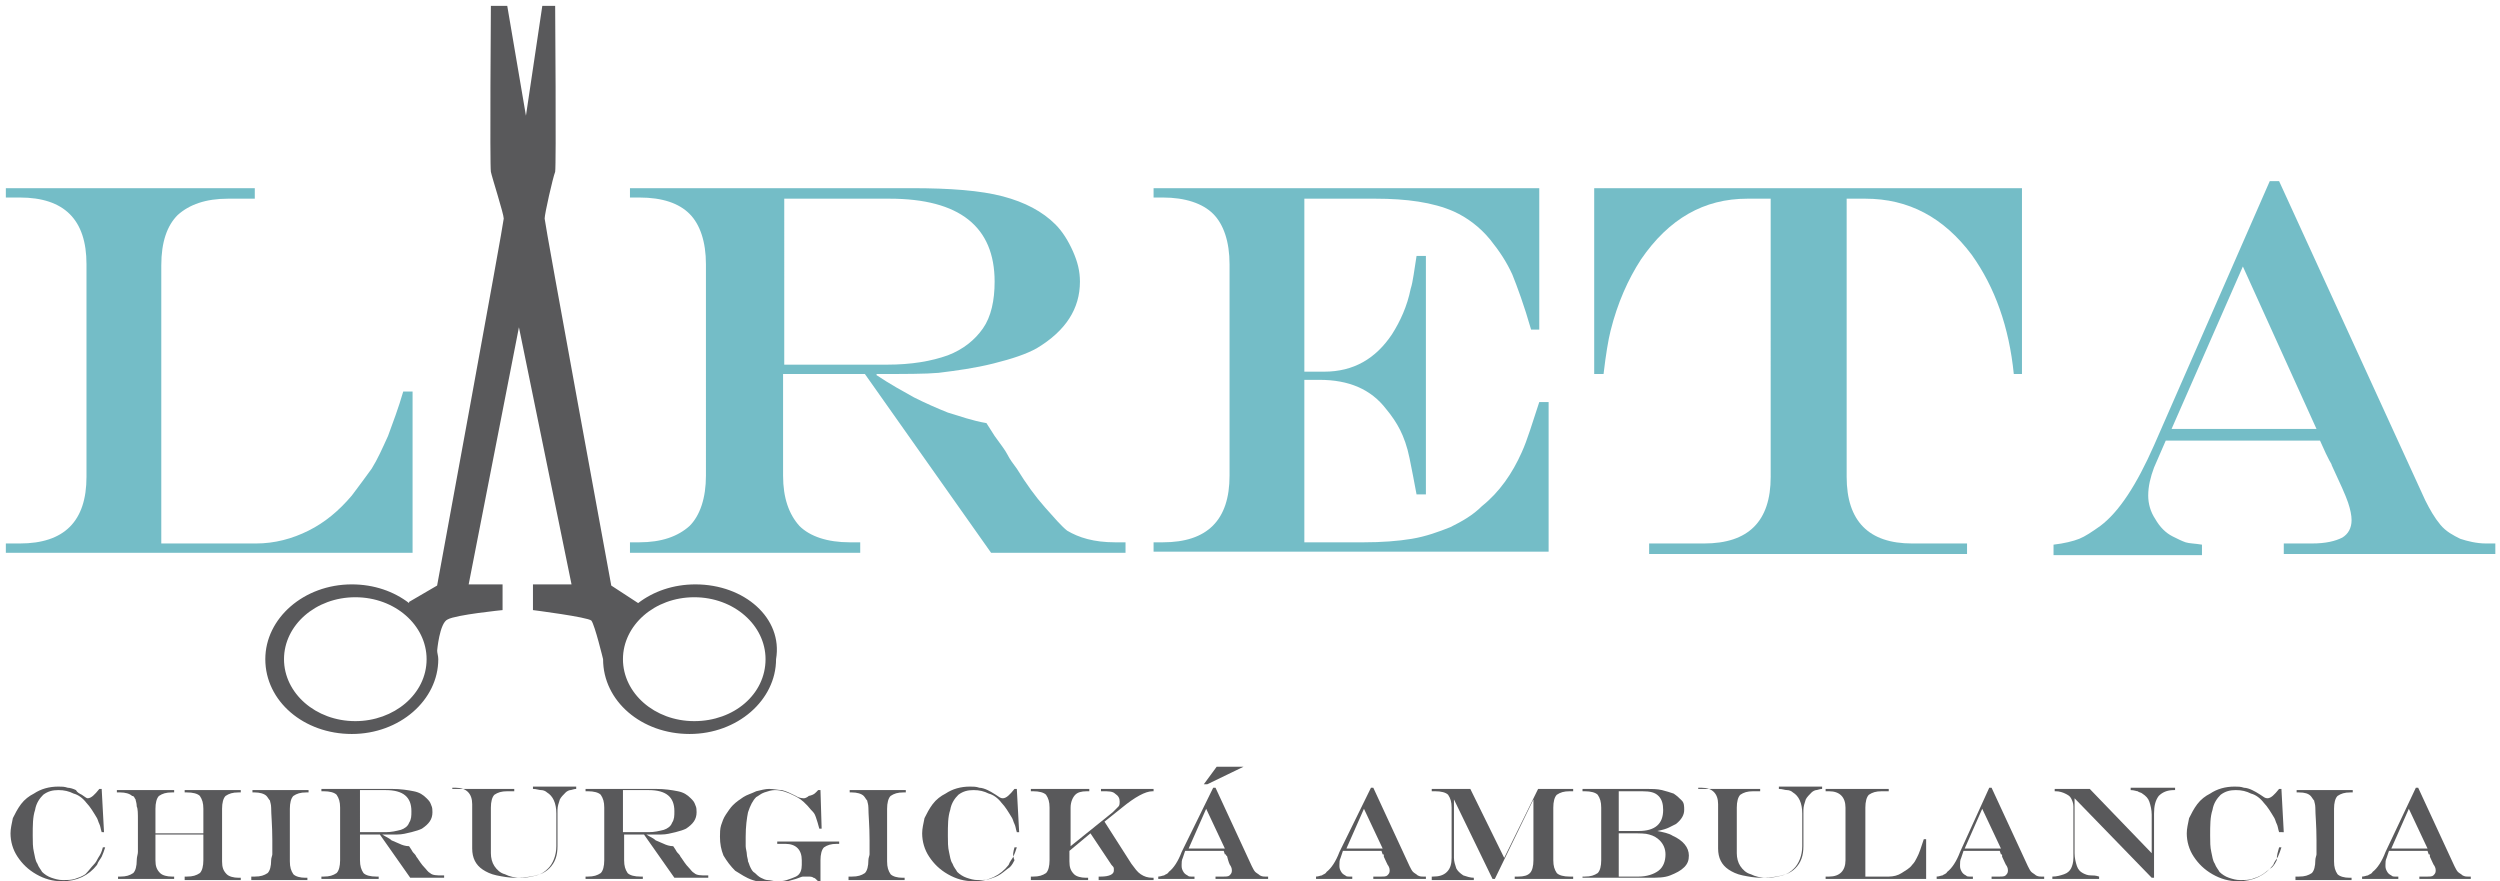
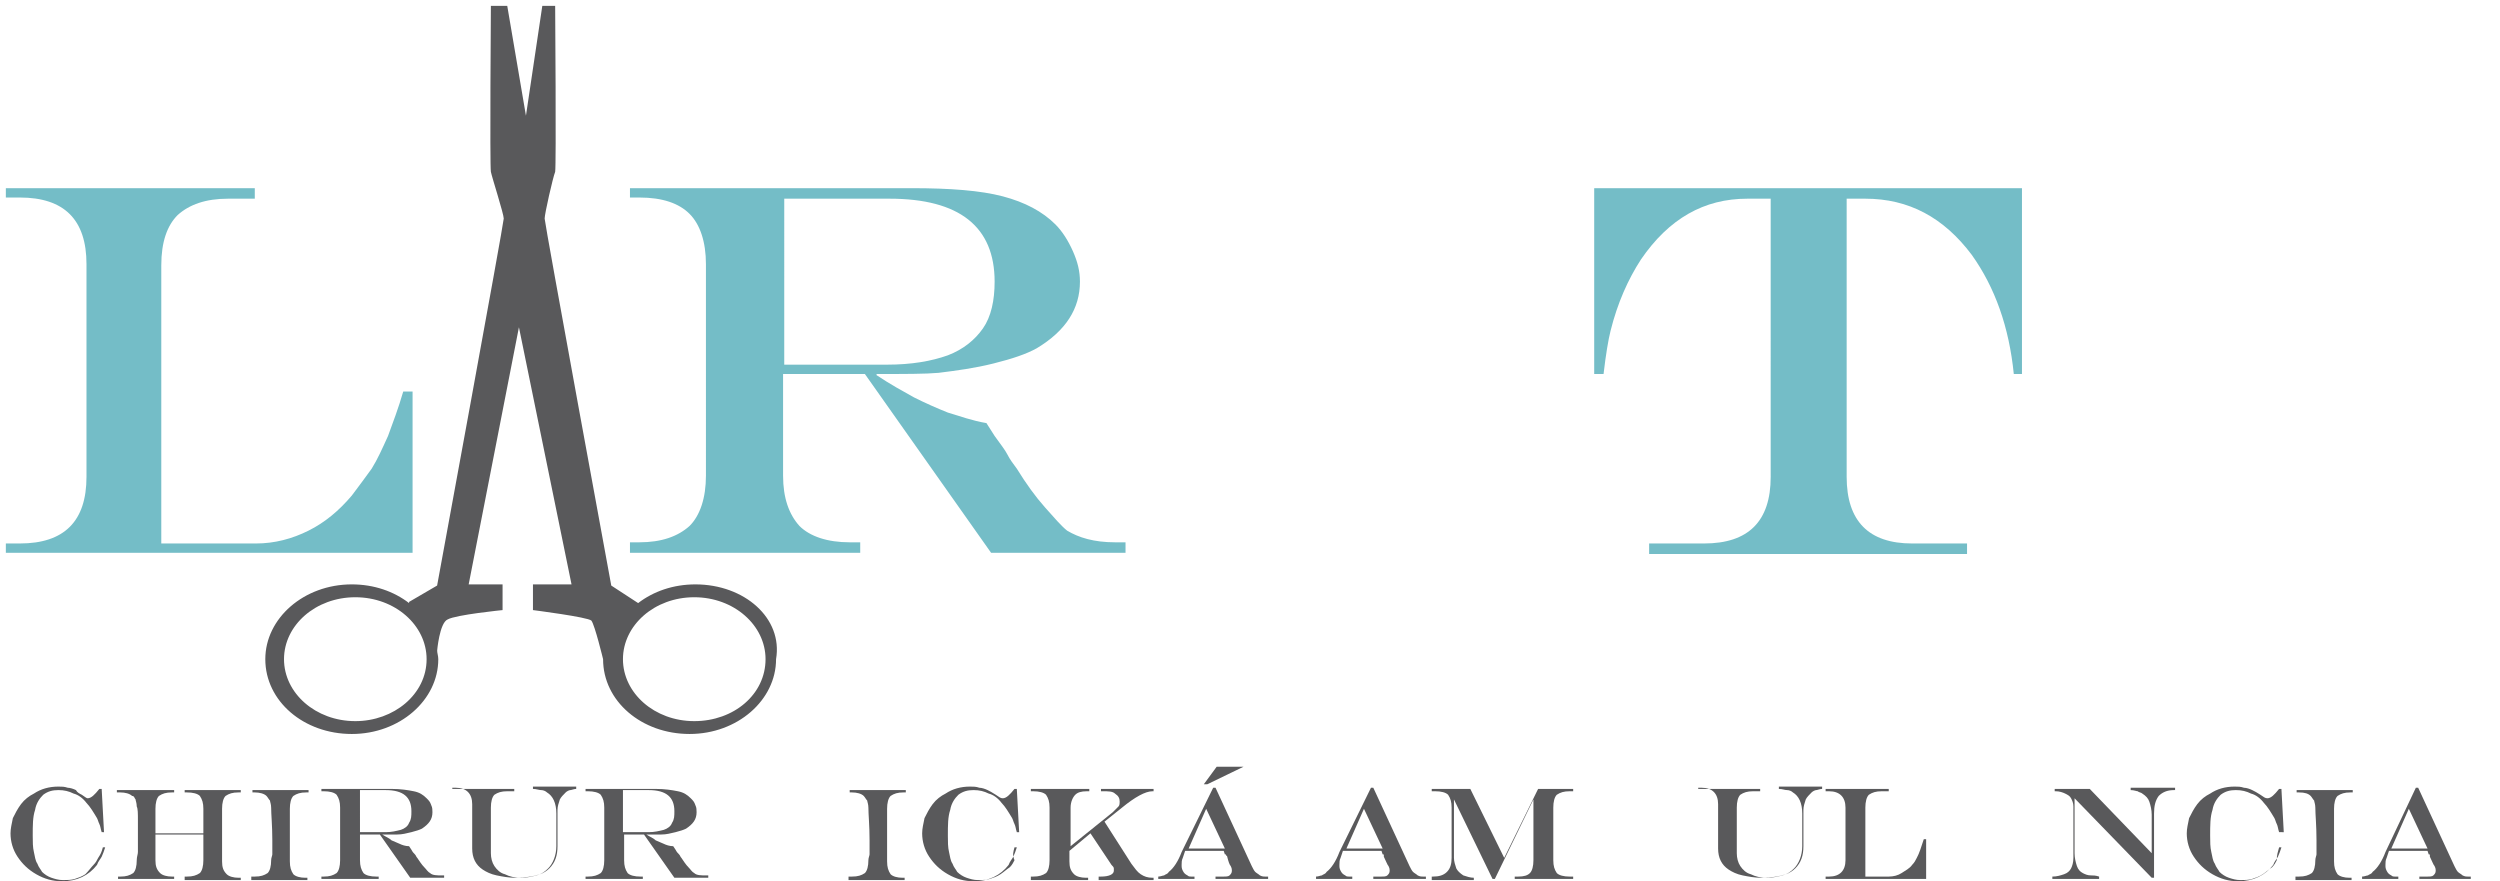
<svg xmlns="http://www.w3.org/2000/svg" version="1.1" id="Layer_1" x="0px" y="0px" viewBox="0 0 213.9 75.4" style="enable-background:new 0 0 213.9 75.4;" xml:space="preserve">
  <style type="text/css">
	.st0{fill:#74BDC7;}
	.st1{fill:#59595B;}
</style>
  <g>
    <path class="st0" d="M74,32h-7v8.7c0,1.9,0.5,3.3,1.4,4.3c0.9,0.9,2.4,1.4,4.3,1.4h0.9v0.9H53.9v-0.9h0.8c1.9,0,3.3-0.5,4.3-1.4   c0.9-0.9,1.4-2.4,1.4-4.3V22.6c0-1.9-0.5-3.4-1.4-4.3c-0.9-0.9-2.3-1.4-4.3-1.4h-0.8v-0.8H78c3.3,0,5.9,0.2,7.8,0.7   c1.9,0.5,3.4,1.3,4.5,2.4c0.6,0.6,1.1,1.4,1.5,2.3c0.4,0.9,0.6,1.7,0.6,2.6c0,2.3-1.2,4.2-3.7,5.7c-0.9,0.5-2.1,0.9-3.7,1.3   c-1.6,0.4-3.1,0.6-4.7,0.8C79.2,32,77.4,32,75,32v0.1c1.2,0.8,2.3,1.4,3.2,1.9c1,0.5,1.9,0.9,2.9,1.3c1,0.3,2.1,0.7,3.3,0.9   l0.7,1.1c0.5,0.7,0.9,1.2,1.1,1.6c0.2,0.4,0.5,0.8,0.8,1.2c0.8,1.3,1.6,2.4,2.4,3.3c0.8,0.9,1.4,1.6,1.9,2c1,0.6,2.3,1,4.1,1h0.9   v0.9H84.8L74,32z M67,31.2h8.9c2.1,0,3.8-0.3,5.2-0.8c1.3-0.5,2.3-1.3,3-2.3c0.7-1,1-2.4,1-4c0-4.7-3-7.1-9-7.1h-9V31.2z" />
-     <path class="st0" d="M98.6,16.1h33.1v12.1h-0.7c-0.6-2.1-1.2-3.7-1.6-4.7c-0.5-1.1-1.1-2-1.9-3c-0.9-1.1-2-1.9-3.1-2.4   c-1.8-0.8-4.1-1.1-6.7-1.1h-6.1v14.8h1.7c2.5,0,4.4-1.1,5.8-3.2c0.7-1.1,1.3-2.4,1.6-3.9c0.2-0.6,0.3-1.6,0.5-2.8h0.8v20.4h-0.8   c-0.2-1.1-0.4-2.1-0.6-3.1c-0.2-1-0.5-1.8-0.8-2.4c-0.3-0.6-0.7-1.2-1.2-1.8c-1.3-1.7-3.2-2.5-5.7-2.5h-1.3v13.9h5.1   c1.5,0,2.9-0.1,4.1-0.3c1.2-0.2,2.3-0.6,3.3-1c1-0.5,1.9-1,2.7-1.8c1.5-1.2,2.6-2.8,3.4-4.6c0.5-1.1,0.9-2.5,1.5-4.3h0.8v12.8H98.7   l0-0.8h0.8c3.8,0,5.7-1.9,5.7-5.7V22.6c0-1.9-0.5-3.4-1.4-4.3c-0.9-0.9-2.4-1.4-4.3-1.4h-0.8V16.1z" />
    <path class="st0" d="M136.5,16.1H173V32l-0.7,0c-0.4-4-1.6-7.4-3.6-10.2c-2.4-3.2-5.4-4.8-9.1-4.8h-1.6v23.8c0,3.8,1.9,5.7,5.6,5.7   h4.7v0.9h-27.2v-0.9h4.7c3.8,0,5.7-1.9,5.7-5.7V17h-2c-3.7,0-6.7,1.7-9.1,5.2c-1.1,1.7-2,3.7-2.6,6.1c-0.2,0.8-0.4,2-0.6,3.7h-0.8   V16.1z" />
-     <path class="st0" d="M194.2,15.5h0.8l12.5,27.3c0.4,0.8,0.8,1.5,1.3,2.1c0.5,0.6,1.1,0.9,1.7,1.2c0.6,0.2,1.4,0.4,2.2,0.4h0.8v0.9   h-18.1v-0.9h2.4c1.2,0,2-0.2,2.6-0.5c0.5-0.3,0.8-0.8,0.8-1.5c0-0.4-0.1-0.9-0.3-1.5c-0.2-0.6-0.7-1.7-1.4-3.2   c0-0.1-0.1-0.2-0.2-0.4c-0.1-0.2-0.2-0.4-0.3-0.6l-0.5-1.1h-13.2l-1,2.3c-0.3,0.8-0.5,1.6-0.5,2.4c0,0.7,0.2,1.4,0.6,2   c0.4,0.7,0.9,1.2,1.5,1.5c0.4,0.2,0.8,0.4,1.1,0.5c0.3,0.1,0.8,0.1,1.4,0.2v0.9h-12.7v-0.9c0.9-0.1,1.7-0.3,2.2-0.5   c0.5-0.2,1.1-0.6,1.8-1.1c1.6-1.2,3.1-3.5,4.6-6.9L194.2,15.5z M191.9,22.8l-6.1,13.9h12.4L191.9,22.8z" />
    <path class="st0" d="M0.5,16.1h21.3V17h-2.3c-1.9,0-3.3,0.5-4.3,1.4c-0.9,0.9-1.4,2.3-1.4,4.3v23.8h8.1c1.6,0,3.1-0.4,4.5-1.1   c1.4-0.7,2.6-1.7,3.7-3c0.6-0.8,1.2-1.6,1.7-2.3c0.5-0.8,0.9-1.7,1.4-2.8c0.4-1.1,0.9-2.4,1.3-3.8h0.8v13.8H0.5l0-0.8h1.2   c3.8,0,5.7-1.9,5.7-5.7V22.6c0-3.8-1.9-5.7-5.7-5.7H0.5V16.1z" />
    <path class="st1" d="M8.8,72.5H9c-0.1,0.3-0.2,0.6-0.3,0.8c-0.1,0.2-0.3,0.4-0.4,0.7c-0.7,0.9-1.7,1.4-3,1.4   c-0.8,0-1.5-0.2-2.2-0.6c-0.7-0.4-1.2-0.9-1.6-1.5c-0.4-0.6-0.6-1.3-0.6-2c0-0.4,0.1-0.8,0.2-1.3c0.2-0.4,0.4-0.8,0.7-1.2   c0.3-0.4,0.7-0.7,1.1-0.9c0.6-0.4,1.3-0.6,2.1-0.6c0.3,0,0.5,0,0.8,0.1c0.2,0,0.5,0.1,0.7,0.2C6.6,67.8,6.8,67.9,7,68   c0.3,0.2,0.4,0.3,0.5,0.3c0.3,0,0.6-0.3,1-0.8h0.2l0.2,3.7H8.7c-0.1-0.3-0.1-0.5-0.2-0.7c-0.1-0.2-0.1-0.3-0.2-0.5   c-0.3-0.5-0.6-1-0.9-1.3c-0.3-0.4-0.7-0.7-1.1-0.8c-0.4-0.2-0.8-0.3-1.3-0.3c-0.5,0-0.9,0.1-1.3,0.4c-0.3,0.3-0.6,0.7-0.7,1.3   c-0.2,0.6-0.2,1.3-0.2,2.2c0,0.5,0,1,0.1,1.4c0.1,0.4,0.1,0.7,0.3,1c0.1,0.3,0.3,0.5,0.4,0.7c0.2,0.2,0.5,0.4,0.8,0.5   c0.3,0.1,0.6,0.2,1,0.2c0.3,0,0.7,0,1-0.1c0.3-0.1,0.6-0.2,0.9-0.4C7.6,74.5,7.8,74.2,8,74c0.2-0.2,0.3-0.4,0.4-0.6   C8.6,73.1,8.7,72.9,8.8,72.5" />
    <path class="st1" d="M10.1,75h0.2c0.5,0,0.8-0.1,1.1-0.3c0.2-0.2,0.3-0.6,0.3-1.1c0-0.3,0.1-0.5,0.1-0.7c0-0.2,0-0.6,0-1   c0-0.5,0-1.1,0-1.7c0-0.6,0-1-0.1-1.2c0-0.3-0.1-0.5-0.1-0.6c-0.1-0.1-0.1-0.3-0.3-0.3c-0.2-0.2-0.6-0.3-1-0.3H10v-0.2h4.9v0.2   h-0.2c-0.5,0-0.8,0.1-1.1,0.3c-0.2,0.2-0.3,0.6-0.3,1.1v2.1h4.1v-2.1c0-0.5-0.1-0.8-0.3-1.1c-0.2-0.2-0.6-0.3-1.1-0.3h-0.2v-0.2   h4.8v0.2h-0.2c-0.5,0-0.8,0.1-1.1,0.3c-0.2,0.2-0.3,0.6-0.3,1.1v4.5c0,0.5,0.1,0.8,0.4,1.1c0.2,0.2,0.6,0.3,1,0.3h0.2v0.2h-4.8V75   h0.2c0.5,0,0.8-0.1,1.1-0.3c0.2-0.2,0.3-0.6,0.3-1.1v-2.2h-4.1v2.2c0,0.5,0.1,0.8,0.4,1.1c0.2,0.2,0.6,0.3,1,0.3h0.2v0.2h-4.8V75z" />
    <path class="st1" d="M21.6,75h0.2c0.5,0,0.8-0.1,1.1-0.3c0.2-0.2,0.3-0.6,0.3-1.1c0-0.2,0.1-0.4,0.1-0.5c0-0.2,0-0.3,0-0.5   c0-0.2,0-0.4,0-0.7c0-1.3-0.1-2.2-0.1-2.8c0-0.3-0.1-0.5-0.1-0.6c-0.1-0.1-0.2-0.3-0.3-0.4c-0.2-0.2-0.6-0.3-1-0.3h-0.2v-0.2h4.8   v0.2h-0.2c-0.5,0-0.8,0.1-1.1,0.3c-0.2,0.2-0.3,0.6-0.3,1.1v4.5c0,0.5,0.1,0.8,0.3,1.1c0.2,0.2,0.6,0.3,1,0.3h0.2v0.2h-4.8V75z" />
    <path class="st1" d="M32.5,71.4h-1.7v2.2c0,0.5,0.1,0.8,0.3,1.1c0.2,0.2,0.6,0.3,1.1,0.3h0.2v0.2h-4.9V75h0.2   c0.5,0,0.8-0.1,1.1-0.3c0.2-0.2,0.3-0.6,0.3-1.1v-4.5c0-0.5-0.1-0.8-0.3-1.1c-0.2-0.2-0.6-0.3-1.1-0.3h-0.2v-0.2h6   c0.8,0,1.4,0.1,1.9,0.2c0.5,0.1,0.8,0.3,1.1,0.6c0.2,0.2,0.3,0.3,0.4,0.6c0.1,0.2,0.1,0.4,0.1,0.6c0,0.6-0.3,1-0.9,1.4   c-0.2,0.1-0.5,0.2-0.9,0.3c-0.4,0.1-0.8,0.2-1.2,0.2c-0.3,0-0.7,0-1.3,0v0c0.3,0.2,0.6,0.3,0.8,0.5c0.2,0.1,0.5,0.2,0.7,0.3   c0.2,0.1,0.5,0.2,0.8,0.2l0.2,0.3c0.1,0.2,0.2,0.3,0.3,0.4c0.1,0.1,0.1,0.2,0.2,0.3c0.2,0.3,0.4,0.6,0.6,0.8   c0.2,0.2,0.3,0.4,0.5,0.5c0.2,0.2,0.6,0.2,1,0.2h0.2v0.2h-2.9L32.5,71.4z M30.8,71.2H33c0.5,0,0.9-0.1,1.3-0.2   c0.3-0.1,0.6-0.3,0.7-0.6c0.2-0.3,0.2-0.6,0.2-1c0-1.2-0.7-1.8-2.2-1.8h-2.2V71.2z" />
    <path class="st1" d="M38.7,67.5H44v0.2h-0.6c-0.5,0-0.8,0.1-1.1,0.3c-0.2,0.2-0.3,0.6-0.3,1.1V73c0,0.4,0.1,0.8,0.3,1.1   c0.2,0.3,0.5,0.6,0.9,0.7c0.4,0.2,0.8,0.3,1.4,0.3c0.5,0,0.9-0.1,1.3-0.2c0.4-0.1,0.7-0.3,1-0.6c0.4-0.4,0.7-1.1,0.7-1.9v-2.8   c0-0.9-0.3-1.5-0.8-1.8c-0.1-0.1-0.3-0.2-0.5-0.2c-0.2,0-0.4-0.1-0.7-0.1v-0.2h3.7v0.2c-0.2,0-0.4,0.1-0.5,0.1   c-0.1,0-0.3,0.1-0.4,0.2c-0.2,0.2-0.4,0.4-0.5,0.6c-0.1,0.3-0.2,0.6-0.2,0.9v3.1c0,0.8-0.2,1.4-0.7,1.9c-0.2,0.2-0.5,0.4-0.8,0.5   c-0.6,0.2-1.3,0.3-2.1,0.3c-0.6,0-1.1-0.1-1.6-0.2c-0.5-0.1-0.9-0.3-1.2-0.5c-0.6-0.4-0.9-1-0.9-1.8v-3.8c0-0.9-0.5-1.4-1.4-1.4   h-0.3V67.5z" />
    <path class="st1" d="M55.1,71.4h-1.7v2.2c0,0.5,0.1,0.8,0.3,1.1c0.2,0.2,0.6,0.3,1.1,0.3H55v0.2h-4.9V75h0.2c0.5,0,0.8-0.1,1.1-0.3   c0.2-0.2,0.3-0.6,0.3-1.1v-4.5c0-0.5-0.1-0.8-0.3-1.1c-0.2-0.2-0.6-0.3-1.1-0.3h-0.2v-0.2h6c0.8,0,1.4,0.1,1.9,0.2   c0.5,0.1,0.8,0.3,1.1,0.6c0.2,0.2,0.3,0.3,0.4,0.6c0.1,0.2,0.1,0.4,0.1,0.6c0,0.6-0.3,1-0.9,1.4c-0.2,0.1-0.5,0.2-0.9,0.3   c-0.4,0.1-0.8,0.2-1.2,0.2c-0.3,0-0.7,0-1.3,0v0c0.3,0.2,0.6,0.3,0.8,0.5c0.2,0.1,0.5,0.2,0.7,0.3c0.2,0.1,0.5,0.2,0.8,0.2l0.2,0.3   c0.1,0.2,0.2,0.3,0.3,0.4c0.1,0.1,0.1,0.2,0.2,0.3c0.2,0.3,0.4,0.6,0.6,0.8c0.2,0.2,0.3,0.4,0.5,0.5c0.2,0.2,0.6,0.2,1,0.2h0.2v0.2   h-2.9L55.1,71.4z M53.3,71.2h2.2c0.5,0,0.9-0.1,1.3-0.2c0.3-0.1,0.6-0.3,0.7-0.6c0.2-0.3,0.2-0.6,0.2-1c0-1.2-0.7-1.8-2.2-1.8h-2.2   V71.2z" />
-     <path class="st1" d="M70,67.6h0.2l0.1,3.3h-0.2c-0.1-0.4-0.2-0.7-0.3-1s-0.2-0.4-0.4-0.6c-0.4-0.5-0.8-0.9-1.4-1.2   c-0.6-0.3-1.1-0.5-1.7-0.5c-0.3,0-0.6,0.1-0.9,0.2c-0.3,0.1-0.5,0.3-0.7,0.4c-0.3,0.3-0.5,0.7-0.7,1.3c-0.1,0.5-0.2,1.2-0.2,2.1   c0,0.3,0,0.5,0,0.8c0,0.2,0.1,0.5,0.1,0.7c0,0.2,0.1,0.4,0.1,0.6c0.1,0.2,0.1,0.3,0.2,0.5c0.1,0.2,0.2,0.4,0.4,0.5   c0.1,0.1,0.3,0.3,0.5,0.4c0.2,0.1,0.4,0.2,0.6,0.2c0.2,0,0.5,0.1,0.7,0.1c0.3,0,0.6,0,0.9-0.1c0.3-0.1,0.6-0.2,0.8-0.3   c0.4-0.2,0.5-0.6,0.5-1v-0.4c0-0.9-0.5-1.4-1.4-1.4h-0.7v-0.2h5.3v0.2h-0.2c-0.5,0-0.8,0.1-1.1,0.3c-0.2,0.2-0.3,0.6-0.3,1.1v1.8   h-0.2c-0.2-0.2-0.3-0.3-0.4-0.3c-0.1-0.1-0.3-0.1-0.5-0.1c-0.2,0-0.3,0-0.4,0c-0.1,0-0.3,0.1-0.6,0.2c-0.4,0.1-0.7,0.2-1,0.3   c-0.2,0.1-0.5,0.1-0.9,0.1c-0.6,0-1.2-0.1-1.8-0.3c-0.6-0.2-1-0.5-1.5-0.8c-0.4-0.4-0.7-0.8-1-1.3c-0.2-0.5-0.3-1-0.3-1.6   c0-0.3,0-0.7,0.1-1c0.1-0.3,0.2-0.6,0.4-0.9c0.2-0.3,0.4-0.6,0.6-0.8c0.3-0.3,0.6-0.5,0.9-0.7c0.3-0.2,0.7-0.3,1.1-0.5   c0.4-0.1,0.8-0.2,1.1-0.2c0.4,0,0.8,0.1,1.1,0.1c0.4,0.1,0.8,0.3,1.2,0.5c0.3,0.2,0.6,0.2,0.7,0.2c0.1,0,0.3-0.1,0.4-0.2   C69.7,68,69.8,67.8,70,67.6" />
    <path class="st1" d="M72.7,75h0.2c0.5,0,0.8-0.1,1.1-0.3c0.2-0.2,0.3-0.6,0.3-1.1c0-0.2,0.1-0.4,0.1-0.5c0-0.2,0-0.3,0-0.5   c0-0.2,0-0.4,0-0.7c0-1.3-0.1-2.2-0.1-2.8c0-0.3-0.1-0.5-0.1-0.6c-0.1-0.1-0.2-0.3-0.3-0.4c-0.2-0.2-0.6-0.3-1-0.3h-0.2v-0.2h4.8   v0.2h-0.2c-0.5,0-0.8,0.1-1.1,0.3c-0.2,0.2-0.3,0.6-0.3,1.1v4.5c0,0.5,0.1,0.8,0.3,1.1c0.2,0.2,0.6,0.3,1,0.3h0.2v0.2h-4.8V75z" />
    <path class="st1" d="M86.8,72.5H87c-0.1,0.3-0.2,0.6-0.3,0.8c-0.1,0.2-0.3,0.4-0.4,0.7c-0.7,0.9-1.7,1.4-3,1.4   c-0.8,0-1.5-0.2-2.2-0.6c-0.7-0.4-1.2-0.9-1.6-1.5c-0.4-0.6-0.6-1.3-0.6-2c0-0.4,0.1-0.8,0.2-1.3c0.2-0.4,0.4-0.8,0.7-1.2   c0.3-0.4,0.7-0.7,1.1-0.9c0.6-0.4,1.3-0.6,2.1-0.6c0.3,0,0.5,0,0.8,0.1c0.2,0,0.5,0.1,0.7,0.2c0.2,0.1,0.4,0.2,0.7,0.4   c0.3,0.2,0.4,0.3,0.6,0.3c0.3,0,0.6-0.3,1-0.8h0.2l0.2,3.7h-0.2c-0.1-0.3-0.1-0.5-0.2-0.7c-0.1-0.2-0.1-0.3-0.2-0.5   c-0.3-0.5-0.6-1-0.9-1.3c-0.3-0.4-0.7-0.7-1.1-0.8c-0.4-0.2-0.8-0.3-1.3-0.3c-0.5,0-0.9,0.1-1.3,0.4c-0.3,0.3-0.6,0.7-0.7,1.3   c-0.2,0.6-0.2,1.3-0.2,2.2c0,0.5,0,1,0.1,1.4c0.1,0.4,0.1,0.7,0.3,1c0.1,0.3,0.3,0.5,0.4,0.7c0.2,0.2,0.5,0.4,0.8,0.5   c0.3,0.1,0.6,0.2,1,0.2c0.3,0,0.7,0,1-0.1c0.3-0.1,0.6-0.2,0.9-0.4c0.3-0.2,0.5-0.4,0.8-0.6c0.2-0.2,0.3-0.4,0.4-0.6   C86.6,73.1,86.7,72.9,86.8,72.5" />
    <path class="st1" d="M88.3,67.5h4.9v0.2h-0.2c-0.5,0-0.8,0.1-1,0.3c-0.2,0.2-0.4,0.6-0.4,1.1v3.3l3.6-2.9c0.2-0.2,0.4-0.4,0.5-0.5   c0.1-0.1,0.1-0.3,0.1-0.4c0-0.3-0.1-0.5-0.4-0.7c-0.2-0.2-0.6-0.2-1-0.2h-0.2v-0.2h4.5v0.2h-0.1c-0.6,0-1.5,0.5-2.6,1.4l-1.5,1.2   l2.3,3.6c0.3,0.4,0.5,0.7,0.8,0.9c0.3,0.2,0.6,0.3,1,0.3h0.1v0.2h-4.7V75h0.2c0.7,0,1.1-0.2,1.1-0.5c0-0.1,0-0.1,0-0.2   c0-0.1-0.1-0.2-0.2-0.3l-1.8-2.7l-1.8,1.5v0.9c0,0.5,0.1,0.8,0.4,1.1c0.2,0.2,0.6,0.3,1,0.3h0.2v0.2h-4.9V75h0.2   c0.5,0,0.8-0.1,1.1-0.3c0.2-0.2,0.3-0.6,0.3-1.1v-4.5c0-0.5-0.1-0.8-0.3-1.1c-0.2-0.2-0.6-0.3-1.1-0.3h-0.2V67.5z" />
    <path class="st1" d="M103.8,67.4h0.2l3.1,6.7c0.1,0.2,0.2,0.4,0.3,0.5c0.1,0.1,0.3,0.2,0.4,0.3c0.2,0.1,0.3,0.1,0.5,0.1h0.2v0.2   h-4.5V75h0.6c0.3,0,0.5,0,0.6-0.1c0.1-0.1,0.2-0.2,0.2-0.4c0-0.1,0-0.2-0.1-0.4c-0.1-0.1-0.2-0.4-0.3-0.8c0,0,0-0.1-0.1-0.1   c0-0.1,0-0.1-0.1-0.1l-0.1-0.3h-3.3l-0.2,0.6c-0.1,0.2-0.1,0.4-0.1,0.6c0,0.2,0,0.3,0.1,0.5c0.1,0.2,0.2,0.3,0.4,0.4   c0.1,0.1,0.2,0.1,0.3,0.1c0.1,0,0.2,0,0.3,0v0.2h-3.1V75c0.2,0,0.4-0.1,0.5-0.1c0.1-0.1,0.3-0.1,0.4-0.3c0.4-0.3,0.8-0.9,1.1-1.7   L103.8,67.4z M103.2,69.2l-1.5,3.4h3.1L103.2,69.2z M103,67.1l1.1-1.5h2.3l-3.1,1.5H103z" />
    <path class="st1" d="M117.3,67.4h0.2l3.1,6.7c0.1,0.2,0.2,0.4,0.3,0.5c0.1,0.1,0.3,0.2,0.4,0.3c0.2,0.1,0.3,0.1,0.5,0.1h0.2v0.2   h-4.5V75h0.6c0.3,0,0.5,0,0.6-0.1c0.1-0.1,0.2-0.2,0.2-0.4c0-0.1,0-0.2-0.1-0.4c-0.1-0.1-0.2-0.4-0.4-0.8c0,0,0-0.1,0-0.1   c0-0.1,0-0.1-0.1-0.1l-0.1-0.3h-3.3l-0.2,0.6c-0.1,0.2-0.1,0.4-0.1,0.6c0,0.2,0,0.3,0.1,0.5c0.1,0.2,0.2,0.3,0.4,0.4   c0.1,0.1,0.2,0.1,0.3,0.1c0.1,0,0.2,0,0.3,0v0.2h-3.1V75c0.2,0,0.4-0.1,0.5-0.1c0.1-0.1,0.3-0.1,0.4-0.3c0.4-0.3,0.8-0.9,1.1-1.7   L117.3,67.4z M116.7,69.2l-1.5,3.4h3.1L116.7,69.2z" />
    <path class="st1" d="M122.6,67.5h3.2l2.9,5.9l2.9-5.9h3v0.2h-0.3c-0.5,0-0.8,0.1-1.1,0.3c-0.2,0.2-0.3,0.6-0.3,1.1v4.5   c0,0.5,0.1,0.8,0.3,1.1c0.2,0.2,0.6,0.3,1.1,0.3h0.3v0.2h-5V75h0.3c0.5,0,0.8-0.1,1-0.3c0.2-0.2,0.3-0.6,0.3-1.1v-5.2h0l-3.3,6.8   h-0.2l-3.3-6.8h0v5c0,0.3,0.1,0.6,0.2,0.9c0.1,0.2,0.3,0.4,0.6,0.6c0.3,0.1,0.6,0.2,0.9,0.2v0.2h-3.6V75h0.1c0.5,0,0.9-0.1,1.2-0.4   c0.3-0.3,0.4-0.7,0.4-1.2v-4.3c0-0.5-0.1-0.8-0.3-1.1c-0.2-0.2-0.6-0.3-1.1-0.3h-0.3V67.5z" />
-     <path class="st1" d="M135.3,67.5h5.6c0.4,0,0.9,0,1.3,0.1c0.4,0.1,0.7,0.2,1,0.3c0.3,0.2,0.5,0.4,0.7,0.6c0.2,0.2,0.2,0.5,0.2,0.8   c0,0.4-0.2,0.8-0.7,1.2c-0.2,0.1-0.4,0.2-0.6,0.3c-0.2,0.1-0.5,0.2-1,0.3v0c0.5,0.1,1,0.2,1.3,0.4c0.9,0.4,1.4,1,1.4,1.7   c0,0.4-0.1,0.7-0.4,1c-0.3,0.3-0.7,0.5-1.2,0.7c-0.5,0.2-1.1,0.2-1.8,0.2h-5.7V75h0.2c0.5,0,0.8-0.1,1.1-0.3   c0.2-0.2,0.3-0.6,0.3-1.1v-4.5c0-0.5-0.1-0.8-0.3-1.1c-0.2-0.2-0.6-0.3-1.1-0.3h-0.2V67.5z M138.5,67.7v3.4h1.7   c1.4,0,2.1-0.6,2.1-1.8c0-0.5-0.1-0.9-0.4-1.2c-0.3-0.3-0.7-0.4-1.4-0.4H138.5z M138.5,71.3V75h1.7c0.7,0,1.3-0.2,1.7-0.5   c0.4-0.3,0.6-0.8,0.6-1.4c0-0.5-0.2-0.9-0.5-1.2c-0.2-0.2-0.5-0.4-0.9-0.5c-0.3-0.1-0.8-0.1-1.5-0.1H138.5z" />
    <path class="st1" d="M145.3,67.5h5.3v0.2H150c-0.5,0-0.8,0.1-1.1,0.3c-0.2,0.2-0.3,0.6-0.3,1.1V73c0,0.4,0.1,0.8,0.3,1.1   c0.2,0.3,0.5,0.6,0.9,0.7c0.4,0.2,0.8,0.3,1.4,0.3c0.5,0,0.9-0.1,1.3-0.2c0.4-0.1,0.7-0.3,1-0.6c0.4-0.4,0.7-1.1,0.7-1.9v-2.8   c0-0.9-0.3-1.5-0.8-1.8c-0.1-0.1-0.3-0.2-0.5-0.2c-0.2,0-0.4-0.1-0.7-0.1v-0.2h3.7v0.2c-0.2,0-0.4,0.1-0.5,0.1   c-0.1,0-0.3,0.1-0.4,0.2c-0.2,0.2-0.4,0.4-0.5,0.6c-0.1,0.3-0.2,0.6-0.2,0.9v3.1c0,0.8-0.2,1.4-0.7,1.9c-0.2,0.2-0.5,0.4-0.8,0.5   c-0.6,0.2-1.3,0.3-2.1,0.3c-0.6,0-1.1-0.1-1.6-0.2c-0.5-0.1-0.9-0.3-1.2-0.5c-0.6-0.4-0.9-1-0.9-1.8v-3.8c0-0.9-0.5-1.4-1.4-1.4   h-0.3V67.5z" />
    <path class="st1" d="M156.4,67.5h5.2v0.2h-0.6c-0.5,0-0.8,0.1-1.1,0.3c-0.2,0.2-0.3,0.6-0.3,1.1V75h2c0.4,0,0.8-0.1,1.1-0.3   c0.3-0.2,0.7-0.4,0.9-0.7c0.2-0.2,0.3-0.4,0.4-0.6c0.1-0.2,0.2-0.4,0.3-0.7c0.1-0.3,0.2-0.6,0.3-0.9h0.2v3.4h-8.6l0-0.2h0.3   c0.9,0,1.4-0.5,1.4-1.4v-4.5c0-0.9-0.5-1.4-1.4-1.4h-0.3V67.5z" />
-     <path class="st1" d="M170.2,67.4h0.2l3.1,6.7c0.1,0.2,0.2,0.4,0.3,0.5c0.1,0.1,0.3,0.2,0.4,0.3c0.2,0.1,0.3,0.1,0.5,0.1h0.2v0.2   h-4.5V75h0.6c0.3,0,0.5,0,0.6-0.1c0.1-0.1,0.2-0.2,0.2-0.4c0-0.1,0-0.2-0.1-0.4c-0.1-0.1-0.2-0.4-0.4-0.8c0,0,0-0.1,0-0.1   c0-0.1,0-0.1-0.1-0.1l-0.1-0.3H168l-0.2,0.6c-0.1,0.2-0.1,0.4-0.1,0.6c0,0.2,0,0.3,0.1,0.5c0.1,0.2,0.2,0.3,0.4,0.4   c0.1,0.1,0.2,0.1,0.3,0.1c0.1,0,0.2,0,0.3,0v0.2h-3.1V75c0.2,0,0.4-0.1,0.5-0.1c0.1-0.1,0.3-0.1,0.4-0.3c0.4-0.3,0.8-0.9,1.1-1.7   L170.2,67.4z M169.6,69.2l-1.5,3.4h3.1L169.6,69.2z" />
    <path class="st1" d="M175.7,67.5h3.1l5.3,5.5v-3.3c0-0.4-0.1-0.8-0.2-1.1c-0.1-0.3-0.3-0.5-0.6-0.7c-0.1-0.1-0.3-0.1-0.4-0.2   c-0.1,0-0.3-0.1-0.6-0.1v-0.2h3.8v0.2H186c-0.6,0-1,0.2-1.3,0.5c-0.3,0.4-0.4,0.9-0.4,1.5v5.5h-0.2l-6.6-6.8V73   c0,0.4,0.1,0.8,0.2,1.1c0.1,0.3,0.3,0.5,0.5,0.6c0.2,0.1,0.4,0.2,0.7,0.2c0.2,0,0.4,0,0.7,0.1v0.2h-4V75c0.4,0,0.7-0.1,1-0.2   c0.3-0.1,0.5-0.3,0.6-0.5c0.1-0.2,0.2-0.5,0.2-0.9V69c0-0.3-0.1-0.5-0.2-0.7c-0.1-0.2-0.3-0.3-0.5-0.4c-0.2-0.1-0.5-0.2-0.8-0.2   h-0.1V67.5z" />
    <path class="st1" d="M195,72.5h0.2c-0.1,0.3-0.2,0.6-0.3,0.8c-0.1,0.2-0.3,0.4-0.4,0.7c-0.7,0.9-1.7,1.4-3,1.4   c-0.8,0-1.5-0.2-2.2-0.6c-0.7-0.4-1.2-0.9-1.6-1.5c-0.4-0.6-0.6-1.3-0.6-2c0-0.4,0.1-0.8,0.2-1.3c0.2-0.4,0.4-0.8,0.7-1.2   c0.3-0.4,0.7-0.7,1.1-0.9c0.6-0.4,1.3-0.6,2.1-0.6c0.3,0,0.5,0,0.8,0.1c0.2,0,0.5,0.1,0.7,0.2c0.2,0.1,0.4,0.2,0.7,0.4   c0.3,0.2,0.4,0.3,0.6,0.3c0.3,0,0.6-0.3,1-0.8h0.2l0.2,3.7H195c-0.1-0.3-0.1-0.5-0.2-0.7c-0.1-0.2-0.1-0.3-0.2-0.5   c-0.3-0.5-0.6-1-0.9-1.3c-0.3-0.4-0.7-0.7-1.1-0.8c-0.4-0.2-0.8-0.3-1.3-0.3c-0.5,0-0.9,0.1-1.3,0.4c-0.3,0.3-0.6,0.7-0.7,1.3   c-0.2,0.6-0.2,1.3-0.2,2.2c0,0.5,0,1,0.1,1.4c0.1,0.4,0.1,0.7,0.3,1c0.1,0.3,0.3,0.5,0.4,0.7c0.2,0.2,0.5,0.4,0.8,0.5   c0.3,0.1,0.6,0.2,1,0.2c0.3,0,0.7,0,1-0.1c0.3-0.1,0.6-0.2,0.9-0.4c0.3-0.2,0.5-0.4,0.8-0.6c0.2-0.2,0.3-0.4,0.4-0.6   C194.8,73.1,194.9,72.9,195,72.5" />
    <path class="st1" d="M196.5,75h0.2c0.5,0,0.8-0.1,1.1-0.3c0.2-0.2,0.3-0.6,0.3-1.1c0-0.2,0.1-0.4,0.1-0.5c0-0.2,0-0.3,0-0.5   c0-0.2,0-0.4,0-0.7c0-1.3-0.1-2.2-0.1-2.8c0-0.3-0.1-0.5-0.1-0.6c-0.1-0.1-0.2-0.3-0.3-0.4c-0.2-0.2-0.5-0.3-1-0.3h-0.2v-0.2h4.8   v0.2h-0.2c-0.5,0-0.8,0.1-1.1,0.3c-0.2,0.2-0.3,0.6-0.3,1.1v4.5c0,0.5,0.1,0.8,0.3,1.1c0.2,0.2,0.6,0.3,1,0.3h0.2v0.2h-4.8V75z" />
    <path class="st1" d="M206.7,67.4h0.2l3.1,6.7c0.1,0.2,0.2,0.4,0.3,0.5c0.1,0.1,0.3,0.2,0.4,0.3c0.2,0.1,0.3,0.1,0.5,0.1h0.2v0.2   H207V75h0.6c0.3,0,0.5,0,0.6-0.1c0.1-0.1,0.2-0.2,0.2-0.4c0-0.1,0-0.2-0.1-0.4c-0.1-0.1-0.2-0.4-0.4-0.8c0,0,0-0.1,0-0.1   c0-0.1,0-0.1-0.1-0.1l-0.1-0.3h-3.3l-0.2,0.6c-0.1,0.2-0.1,0.4-0.1,0.6c0,0.2,0,0.3,0.1,0.5c0.1,0.2,0.2,0.3,0.4,0.4   c0.1,0.1,0.2,0.1,0.3,0.1c0.1,0,0.2,0,0.3,0v0.2h-3.1V75c0.2,0,0.4-0.1,0.5-0.1c0.1-0.1,0.3-0.1,0.4-0.3c0.4-0.3,0.8-0.9,1.1-1.7   L206.7,67.4z M206.1,69.2l-1.5,3.4h3.1L206.1,69.2z" />
    <path class="st1" d="M59.5,50c-1.9,0-3.6,0.6-4.9,1.6l-2.3-1.5c0,0-5.7-31-5.7-31.4c0-0.4,0.7-3.5,0.9-4c0.1-0.5,0-14.2,0-14.2   h-1.1L45,9.9l-1.6-9.4h-1.4c0,0-0.1,13.6,0,14.2c0.1,0.5,1.1,3.6,1.1,4c0,0.4-5.7,31.4-5.7,31.4l-2.4,1.4l0,0.1   c-1.3-1-3-1.6-4.9-1.6c-4.1,0-7.4,2.9-7.4,6.4c0,3.6,3.3,6.4,7.4,6.4c4.1,0,7.4-2.9,7.4-6.4c0-0.3-0.1-0.5-0.1-0.8l0,0.1   c0,0,0.2-2.4,0.9-2.7c0.7-0.4,4.7-0.8,4.7-0.8v-2.2h-2.9l4.3-22l4.5,22h-3.3v2.2c0,0,4.7,0.6,5,0.9c0.3,0.4,1,3.3,1,3.3   c0,3.6,3.3,6.4,7.4,6.4c4.1,0,7.4-2.9,7.4-6.4C67,52.9,63.7,50,59.5,50 M30.4,61.7c-3.4,0-6.1-2.4-6.1-5.3c0-2.9,2.7-5.3,6.1-5.3   c3.4,0,6.1,2.4,6.1,5.3C36.5,59.4,33.7,61.7,30.4,61.7 M59.4,61.7c-3.4,0-6.1-2.4-6.1-5.3c0-2.9,2.7-5.3,6.1-5.3   c3.4,0,6.1,2.4,6.1,5.3C65.5,59.4,62.8,61.7,59.4,61.7" />
  </g>
</svg>